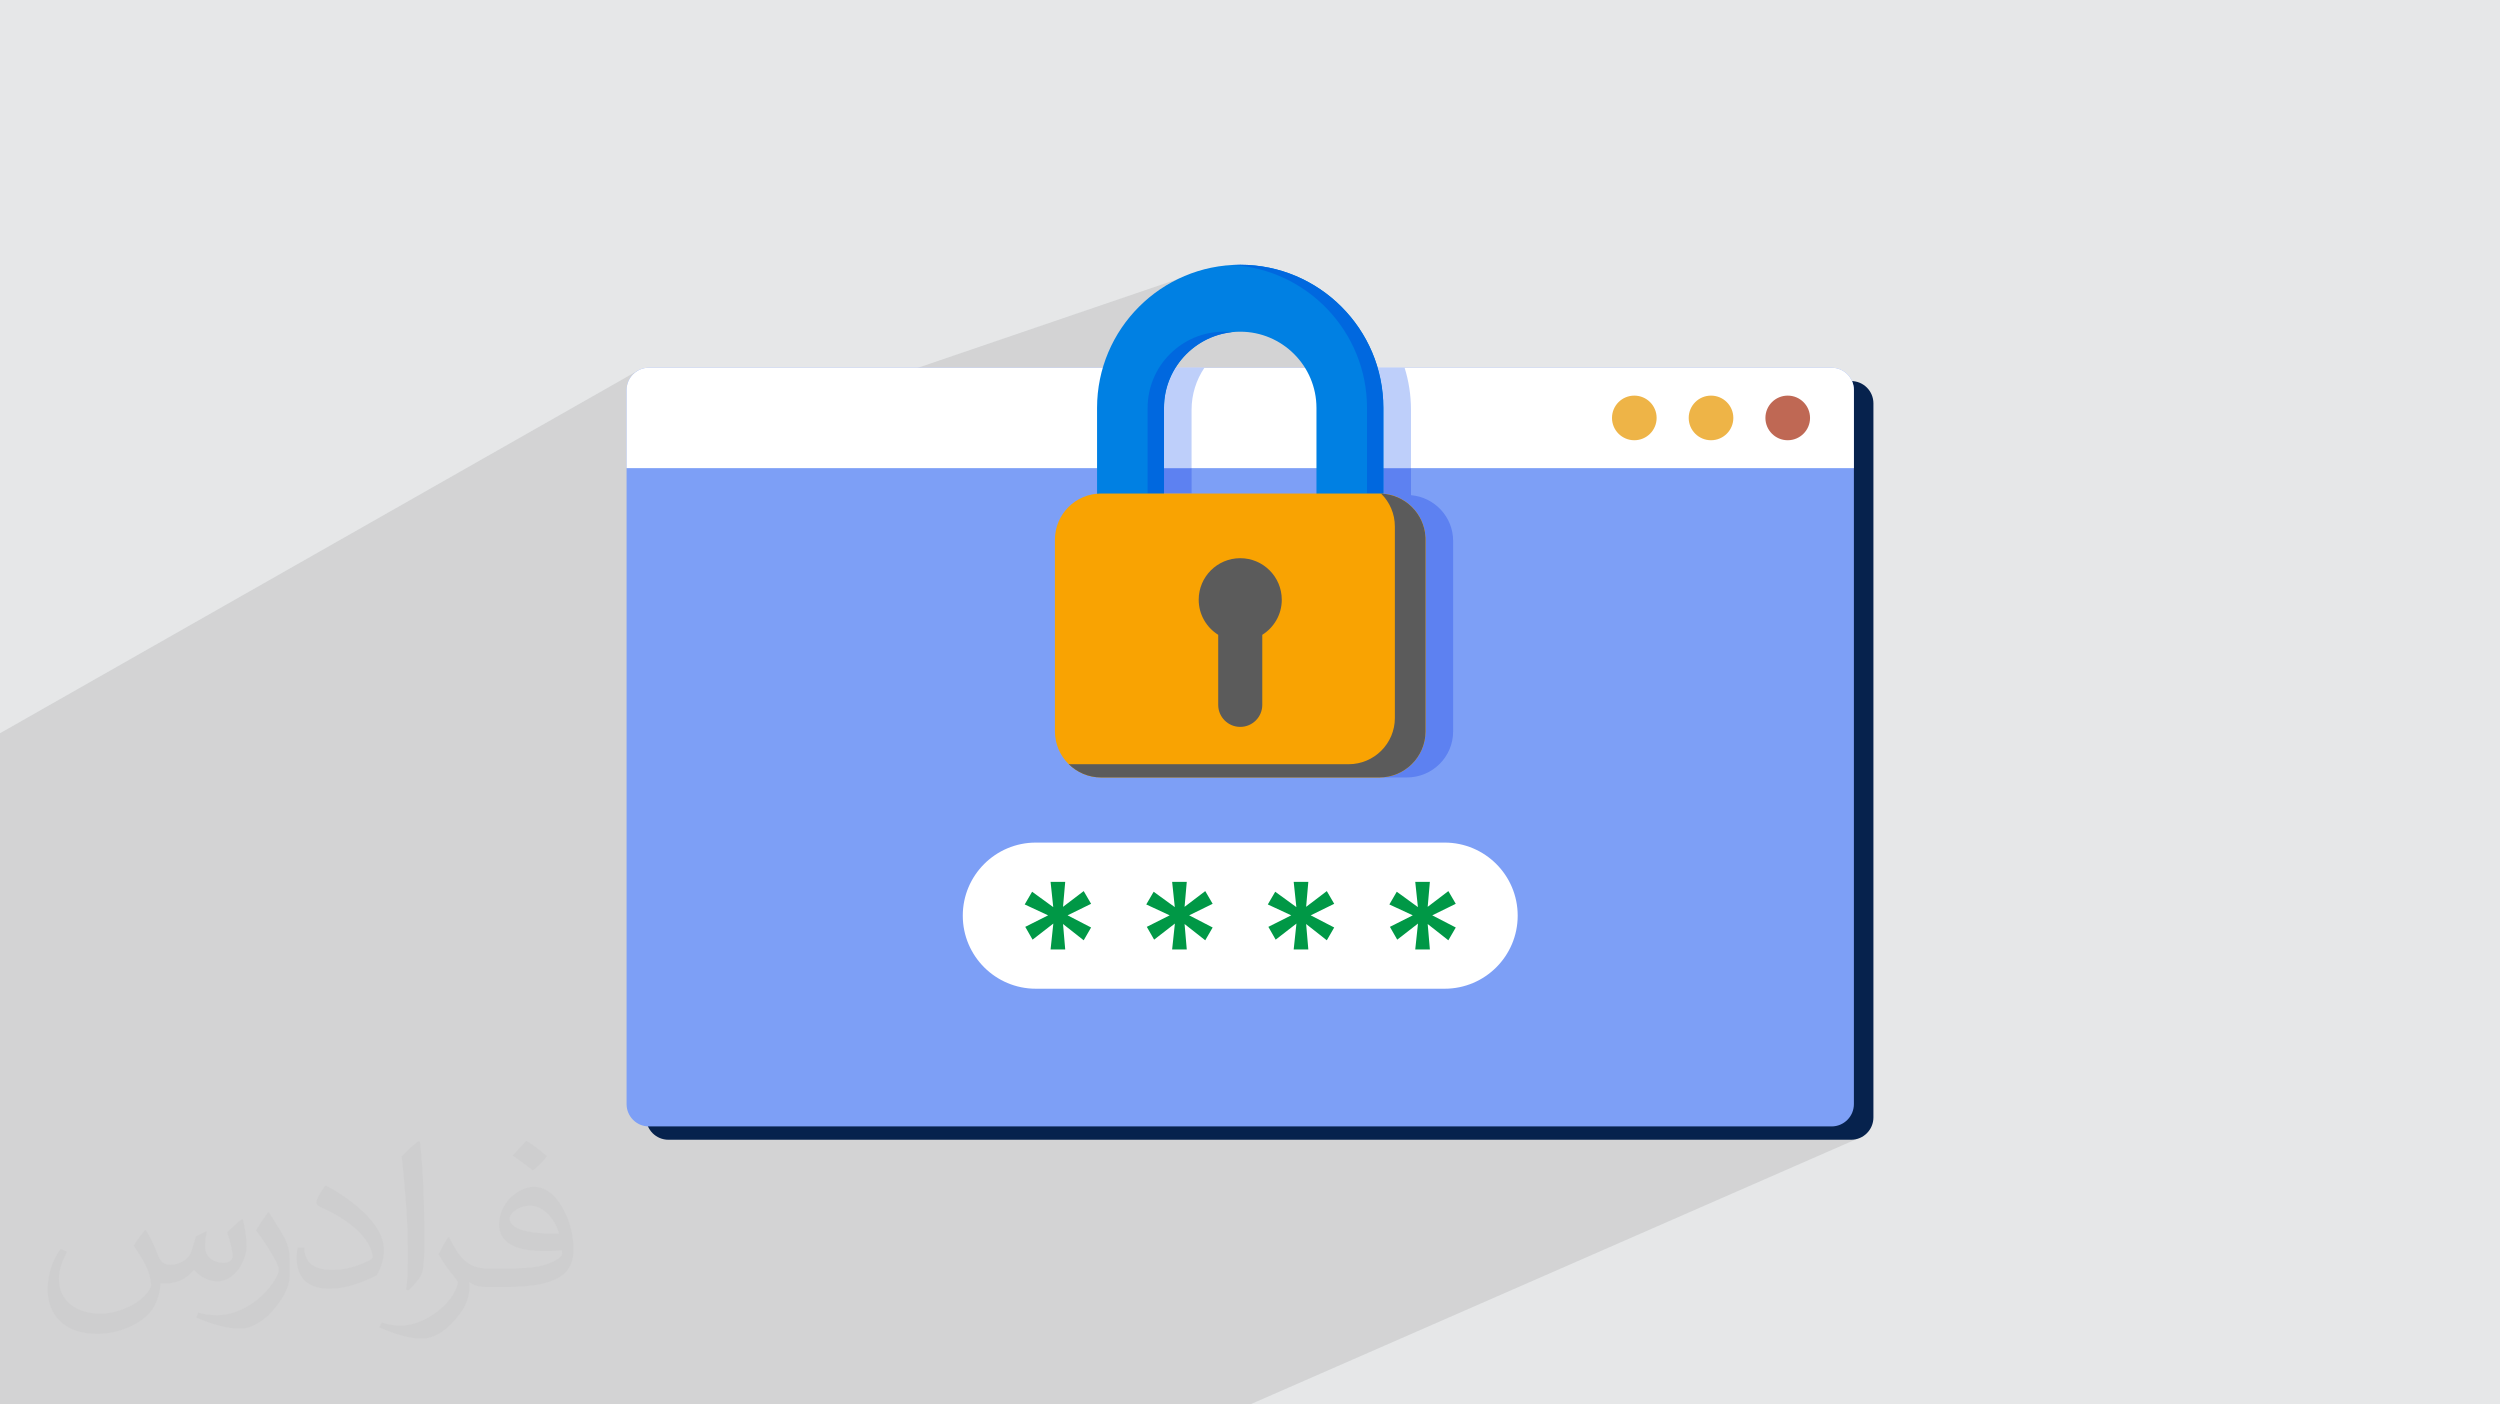
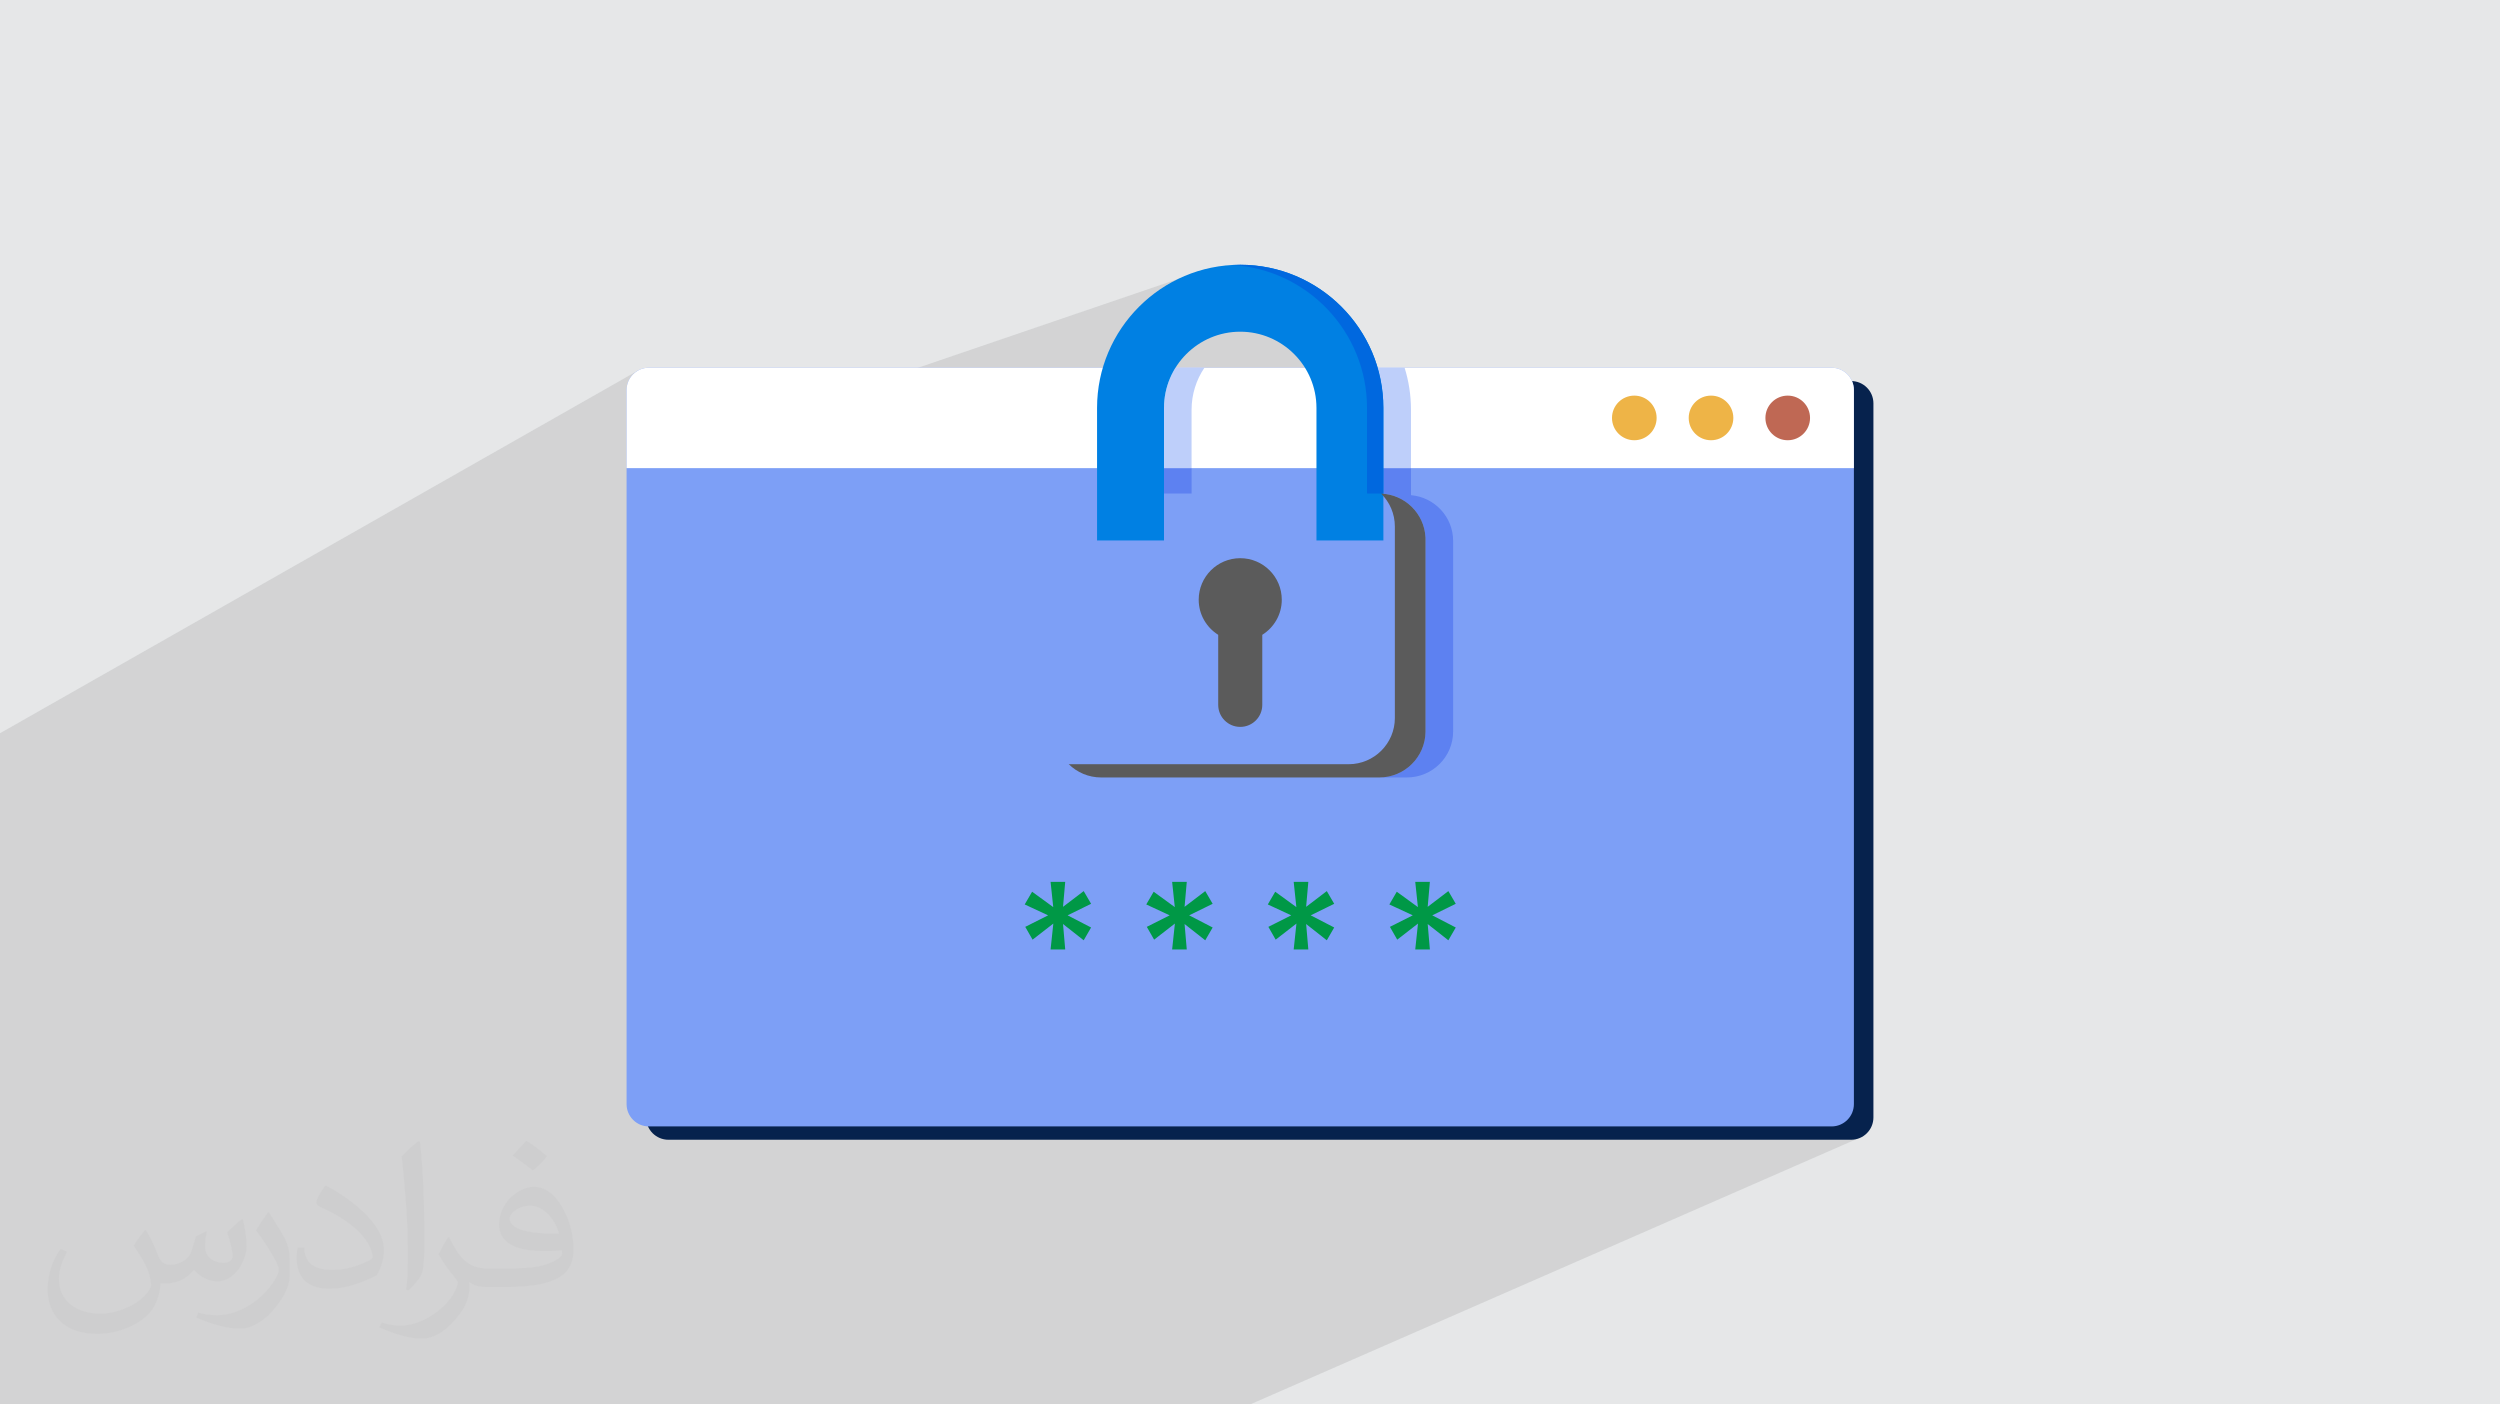
<svg xmlns="http://www.w3.org/2000/svg" xml:space="preserve" width="94.192mm" height="52.917mm" version="1.0" style="shape-rendering:geometricPrecision; text-rendering:geometricPrecision; image-rendering:optimizeQuality; fill-rule:evenodd; clip-rule:evenodd" viewBox="0 0 9404.92 5283.66">
  <defs>
    <style type="text/css">
   
    .fil14 {fill:#5B5B5B;fill-rule:nonzero}
    .fil15 {fill:#009846;fill-rule:nonzero}
    .fil11 {fill:#0068DF;fill-rule:nonzero}
    .fil8 {fill:#0080E3;fill-rule:nonzero}
    .fil4 {fill:#06224D;fill-rule:nonzero}
    .fil13 {fill:#575B43;fill-rule:nonzero}
    .fil6 {fill:#5D81F1;fill-rule:nonzero}
    .fil3 {fill:#7D9FF6;fill-rule:nonzero}
    .fil9 {fill:#8DA8F5;fill-rule:nonzero}
    .fil10 {fill:#99B5F0;fill-rule:nonzero}
    .fil7 {fill:#BECFFA;fill-rule:nonzero}
    .fil17 {fill:#BF6854;fill-rule:nonzero}
    .fil16 {fill:#EEB447;fill-rule:nonzero}
    .fil12 {fill:#F9A302;fill-rule:nonzero}
    .fil5 {fill:white;fill-rule:nonzero}
    .fil2 {fill:#373435;fill-opacity:0.031}
    .fil1 {fill:#2B2A29;fill-opacity:0.102}
    .fil0 {fill:#E6E7E8}
   
  </style>
  </defs>
  <g id="Layer_x0020_1">
    <polygon class="fil0" points="-0,0 9404.92,0 9404.92,5283.66 -0,5283.66 " />
-     <path class="fil1" d="M6330.28 3220.3c118.43,284.23 678.91,1054.06 678.91,1054.06l-2306.73 1009.29 -4702.46 0 0 -2525.23 2399.68 -1364.18 380.21 219.22 1774.65 -605.94 331.74 174.2 1443.99 2038.58z" />
+     <path class="fil1" d="M6330.28 3220.3c118.43,284.23 678.91,1054.06 678.91,1054.06l-2306.73 1009.29 -4702.46 0 0 -2525.23 2399.68 -1364.18 380.21 219.22 1774.65 -605.94 331.74 174.2 1443.99 2038.58" />
    <path class="fil2" d="M548.54 4627.69c17.95,27.21 29.6,53.36 40.96,82.43 8.45,16.91 12.93,48.09 52.57,48.09 11.61,0 28.28,-3.42 43.06,-11.61 16.63,-8.73 29.32,-21.94 35.94,-42l15.85 -53.36 38.57 -19.02 2.64 2.64c-5.27,20.09 -6.59,39.36 -6.59,54.43 0,44.63 38.57,61.56 69.22,61.56 17.95,0 34.09,-8.73 34.09,-25.11 0,-21.13 -8.98,-57.06 -20.62,-89.29 17.95,-17.95 35.94,-35.94 56.53,-50.47l3.17 1.6c8.98,38.04 14,75.56 14,100.66 0,24.57 -10.83,51.79 -19.81,69.49 -18.49,34.87 -51.25,62.62 -90.87,62.62 -30.1,0 -63.65,-15.07 -86.66,-43.06l-1.32 0c-21.66,26.96 -55.22,51.25 -108.86,51.25l-16.63 0c-2.64,35.41 -10.29,60.49 -21.94,82.95 -31.95,62.34 -126.81,106.47 -216.1,106.47 -124.17,0 -186.51,-71.59 -186.51,-166.96 0,-58.91 19.27,-113.6 48.88,-152.42l24.29 10.04c-18.49,35.41 -30.91,68.68 -30.91,101.45 0,89.29 72.66,131.83 156.4,131.83 77.68,0 173.83,-49.41 191.28,-106.72 -6.59,-62.62 -30.1,-91.93 -66.04,-148.99 10.83,-19.02 24.83,-38.04 42.28,-58.38l3.17 0 0 0 0 0 -0.02 -0.09zm1432.13 -336.04c26.15,16.39 51.79,35.66 76.87,57.85 -14,19.81 -31.45,37.79 -53.11,53.64 -25.11,-20.34 -50.19,-37.79 -75.84,-56.27 17.42,-19.55 34.62,-38.29 52.04,-55.22l0 0 0 0 0 0 0 0 0 0 0.03 0zm13.47 244.11c-42.28,0 -76.87,27.75 -76.87,48.34 0,44.13 84.53,57.85 185.72,57.31 -12.68,-51.79 -57.06,-105.68 -108.86,-105.68l0.01 0.03zm-94.86 236.19c54.96,0 103.04,-1.6 139.74,-10.83 40.96,-10.29 75.56,-30.91 75.56,-45.17 0,-3.7 0,-8.19 -1.32,-11.89 -22.98,2.11 -49.41,2.11 -72.38,2.11 -74.49,0 -131.55,-16.91 -154.02,-58.66 -5.55,-11.61 -9.51,-24.57 -9.51,-39.36 0,-40.43 17.42,-79.79 48.09,-107 25.61,-22.45 53.89,-36.44 82.67,-36.44 52.04,0 93.51,41.75 122.57,107.54 15.85,35.94 26.68,77.4 26.68,129.72 0,34.87 -9.51,64.19 -31.17,85.85 -40.43,39.11 -114.92,53.89 -229.04,53.89l-51.79 0 0 0 -13.47 0c-28.28,0 -48.62,-5.02 -64.72,-17.42l-2.64 0c0.79,6.59 1.32,12.93 1.32,19.02 0,25.61 -8.45,58.38 -25.61,84.53 -50.72,75.3 -105.68,108.04 -153.24,108.04 -48.09,0 -107,-18.49 -160.11,-42.54l9.51 -18.49c17.17,7.13 40.96,11.89 73.7,11.89 85.85,0 198.66,-82.43 212.66,-163 -3.17,-6.59 -8.98,-15.32 -17.17,-24.57 -25.11,-29.85 -40.96,-54.68 -55.75,-80.83 12.68,-25.11 24.29,-45.17 35.13,-63.4l4.49 -0.53c36.72,74.77 69.99,117.55 144.23,117.55l11.61 0 0 0 53.89 0 0 0 0 0 0 0 0 0 0 0 0.09 0.01zm-371.98 79c6.34,-34.34 6.87,-72.91 6.87,-108.86l0 -53.36c0,-99.6 -12.68,-244.36 -22.98,-338.68 17.95,-19.27 43.06,-42 62.87,-57.31l5.81 1.6c13.47,118.62 16.63,256 16.63,383.06 0,33.3 -1.32,65.79 -4.49,89.55 -1.85,30.1 -19.27,52.83 -56.53,87.7l-8.19 -3.7zm-382.8 -157.19c1.85,46.77 24.83,83.49 105.15,83.49 49.93,0 92.19,-12.93 138.96,-35.13 8.45,-3.7 12.93,-8.73 12.93,-12.93 0,-29.32 -22.45,-68.15 -60.23,-103.55 -36.72,-33.3 -85.34,-62.62 -130.76,-82.18 -15.6,-6.59 -20.62,-13.47 -20.62,-20.09 0,-13.47 17.95,-41.75 32.77,-62.09l5.02 -0.53c52.04,27.21 110.17,67.64 153.24,112.53 39.11,41.47 63.4,83.49 63.4,129.19 0,33.81 -10.29,65.51 -26.96,95.11 -57.06,28.79 -117.83,50.72 -178.06,50.72 -73.17,0 -123.1,-34.34 -123.1,-114.92 0,-8.73 0,-22.19 3.17,-39.64l25.11 0 0 0 0 0 0 0 0 0 0 0 -0.02 0zm-132.37 -132.9l45.45 73.45c16.63,27.21 32.23,56.81 32.23,103.55l0 59.7c0,48.34 -30.91,100.13 -80.83,151.38 -39.11,34.62 -73.7,49.41 -105.68,49.41 -47.55,0 -101.98,-14.79 -164.85,-41.75l7.13 -18.49c19.81,5.27 42.79,9.77 71.06,9.77 90.36,-0.53 182.8,-66.57 225.08,-147.15 5.02,-9.26 6.87,-17.95 6.87,-24.04 0,-9.26 -5.02,-19.55 -8.98,-28.79 -22.98,-43.31 -48.62,-82.95 -76.87,-119.68 14.79,-23.25 29.6,-45.7 45.7,-67.9l3.7 0.53 0 0 0 0 0 0 0 0 0 0 -0.02 0.01z" />
    <g id="_2461369359664">
      <path class="fil3" d="M3972.7 3484.55l0 -151.96c-1.64,1.91 -4.15,3.68 -7.54,5.37 -3.37,1.68 -6.9,3 -10.59,3.98 -3.69,1.01 -6.8,1.49 -9.32,1.49l0 -16.8c3.6,-0.53 7.68,-1.73 12.19,-3.52 4.51,-1.81 8.73,-4.28 12.63,-7.44 3.94,-3.15 6.87,-6.96 8.78,-11.47l14.96 0 0 180.36 -21.11 0z" />
-       <path class="fil3" d="M4102.19 3484.55l0 -151.96c-1.65,1.91 -4.16,3.68 -7.54,5.37 -3.38,1.68 -6.9,3 -10.59,3.98 -3.69,1.01 -6.8,1.49 -9.33,1.49l0 -16.8c3.61,-0.53 7.68,-1.73 12.19,-3.52 4.51,-1.81 8.73,-4.28 12.64,-7.44 3.94,-3.15 6.84,-6.96 8.77,-11.47l14.97 0 0 180.36 -21.11 0z" />
      <path class="fil3" d="M3976.49 3783.58c1.98,0 3.65,-0.25 5.02,-0.78 1.36,-0.5 2.46,-1.77 3.3,-3.78 0.81,-2.03 1.4,-5.22 1.79,-9.63 0.37,-4.41 0.56,-10.47 0.56,-18.19l0 -87.84c0,-9.15 -0.4,-15.7 -1.2,-19.66 -0.78,-3.96 -1.97,-6.42 -3.52,-7.39 -1.57,-0.95 -3.56,-1.43 -5.94,-1.43 -2.33,0 -4.32,0.46 -6,1.39 -1.66,0.92 -2.98,3.35 -3.9,7.32 -0.93,3.96 -1.37,10.51 -1.37,19.67l0 87.94c0,7.78 0.19,13.87 0.55,18.23 0.4,4.39 1.01,7.56 1.91,9.59 0.89,2.02 2.07,3.29 3.49,3.78 1.44,0.53 3.19,0.78 5.32,0.78zm0.21 17.92c-9.84,0 -16.99,-2.02 -21.43,-6.04 -4.44,-4.03 -7.24,-9.83 -8.39,-17.42 -1.18,-7.58 -1.75,-16.7 -1.75,-27.35l0 -86.19c0,-10.39 0.63,-19.1 1.89,-26.13 1.26,-7.05 4.11,-12.34 8.57,-15.93 4.42,-3.59 11.48,-5.4 21.11,-5.4 9.64,0 16.6,1.81 20.91,5.4 4.3,3.58 6.98,8.88 8.04,15.93 1.07,7.03 1.6,15.74 1.6,26.13l0 86.19c0,7.98 -0.25,15.14 -0.72,21.41 -0.51,6.27 -1.64,11.6 -3.48,15.99 -1.85,4.37 -4.86,7.71 -9.03,9.99 -4.17,2.29 -9.94,3.42 -17.31,3.42z" />
      <path class="fil4" d="M6963.8 4287.69l-4449.23 0c-46.38,0 -83.95,-37.59 -83.95,-83.95l0 -2686.32c0,-46.37 37.57,-83.95 83.95,-83.95l4449.23 0c46.36,0 83.95,37.58 83.95,83.95l0 2686.32c0,46.36 -37.59,83.95 -83.95,83.95z" />
      <path class="fil3" d="M6890.35 4237.57l-4449.24 0c-46.38,0 -83.94,-37.59 -83.94,-83.95l0 -2686.33c0,-46.36 37.56,-83.95 83.94,-83.95l4449.24 0c46.36,0 83.94,37.59 83.94,83.95l0 2686.33c0,46.36 -37.58,83.95 -83.94,83.95z" />
      <path class="fil5" d="M2357.16 1467.29l0 293.82 4617.13 0 0 -293.82c0,-46.36 -37.58,-83.95 -83.94,-83.95l-4449.24 0c-46.38,0 -83.94,37.59 -83.94,83.95z" />
      <path class="fil6" d="M5292.67 2924.79l-102.81 0c95.08,-0.5 172.12,-77.27 173.02,-172.26 0,-0.57 0,-1.14 0,-1.7l0 -720.26 0 0 0 0c0,-0.19 0,-0.38 0,-0.56 0,-0.09 0,-0.17 0,-0.26 0,-0.1 0,-0.19 0,-0.29 0,-0.08 0,-0.17 0,-0.26 0,-0.1 0,-0.2 0,-0.31 0,-0.08 0,-0.17 0,-0.25 0,-0.1 0,-0.19 0,-0.29 0,-0.11 0,-0.19 0,-0.3 -0.02,-0.08 -0.02,-0.17 -0.02,-0.25 0,-0.11 0,-0.23 0,-0.34 0,-0.06 0,-0.14 0,-0.23 0,-0.1 0,-0.23 0,-0.36 0,-0.06 -0.02,-0.1 -0.02,-0.16 0,-0.13 0,-0.26 0,-0.38 0,-0.06 0,-0.13 0,-0.19 0,-0.13 -0.02,-0.25 -0.02,-0.38 0,-0.04 0,-0.11 0,-0.17 0,-0.12 0,-0.25 0,-0.38 -0.02,-0.06 -0.02,-0.12 -0.02,-0.16 0,-0.13 0,-0.28 0,-0.4 0,-0.07 0,-0.11 -0.02,-0.15 0,-0.13 0,-0.28 0,-0.42 0,-0.04 0,-0.08 0,-0.12 -0.03,-0.15 -0.03,-0.3 -0.03,-0.45 0,-0.02 0,-0.06 0,-0.1 -0.01,-0.15 -0.01,-0.3 -0.01,-0.44 0,-0.03 -0.03,-0.07 -0.03,-0.11 0,-0.15 0,-0.29 -0.02,-0.47 0,-0.01 0,-0.04 0,-0.06 0,-0.16 0,-0.33 -0.02,-0.48 0,-0.02 0,-0.04 0,-0.04 -4.3,-86.87 -72.34,-156.98 -158.33,-164.52l0 -96.2 103.74 0 0 101.73c88.84,7.77 158.56,81.87 158.56,172.28l0 716.63c0,95.58 -77.88,173.06 -173.97,173.06zm-809.96 -1068.15l-103.74 0 0 -95.54 103.74 0 0 95.54z" />
      <path class="fil7" d="M5308.07 1761.1l-103.74 0 0 -226.51c0,-52.51 -7.55,-103.23 -21.61,-151.26l101.34 0c15.61,50.06 24.01,103.22 24.01,158.31l0 219.46zm-825.37 0l-103.74 0 0 -226.51c0,-0.28 0,-0.57 0,-0.82 0,-0.05 0,-0.05 0,-0.09 0,-0.25 0,-0.52 0,-0.77 0,-0.03 0,-0.07 0,-0.11 0,-0.25 0,-0.51 0,-0.76 0,-0.04 0.02,-0.08 0.02,-0.1 0,-0.25 0,-0.53 0,-0.78 0,-0.02 0,-0.06 0,-0.1 0,-0.25 0,-0.51 0,-0.78 0,-0.02 0,-0.04 0.02,-0.08 0,-0.26 0,-0.53 0,-0.78 0,-0.03 0,-0.04 0,-0.07 0.03,-0.84 0.04,-1.68 0.07,-2.52 0,-0.02 0,-0.02 0,-0.04 0,-0.27 0.02,-0.52 0.02,-0.82 0,-0.02 0,-0.02 0,-0.04 0,-0.27 0.02,-0.55 0.02,-0.82 0,-0.02 0,-0.02 0,-0.04 0.02,-0.28 0.02,-0.55 0.04,-0.84 0,0 0,0 0,-0.03 0,-0.27 0.02,-0.54 0.02,-0.84 0,0 0,0 0,-0.02 1.99,-51.24 17.48,-99.08 43.02,-140.03l108.88 0c-30.51,45.34 -48.37,99.78 -48.37,158.31l0 219.46z" />
      <path class="fil8" d="M5204.33 2033.3l-251.84 0 0 -498.7c0,-158.14 -128.65,-286.77 -286.77,-286.77 -158.12,0 -286.77,128.63 -286.77,286.77l0 498.7 -251.84 0 0 -498.7c0,-296.99 241.61,-538.61 538.6,-538.61 296.99,0 538.6,241.62 538.6,538.61l0 498.7z" />
      <path class="fil9" d="M4378.96 1761.1l0 0 0 -226.51c0,-0.28 0,-0.57 0,-0.82 0,0.25 0,0.54 0,0.82l0 226.51zm0 -227.42c0,-0.25 0,-0.52 0,-0.77 0,0.25 0,0.52 0,0.77zm0 -0.88c0,-0.25 0,-0.51 0,-0.76 0,0.25 0,0.51 0,0.76zm0.02 -0.86c0,-0.25 0,-0.5 0,-0.78 0,0.25 0,0.53 0,0.78zm0 -0.88c0,-0.25 0,-0.51 0,-0.78 0,0.27 0,0.53 0,0.78zm0.02 -0.86c0,-0.26 0,-0.53 0,-0.78 0,0.25 0,0.52 0,0.78zm0 -0.85c0.03,-0.84 0.04,-1.7 0.07,-2.52 -0.03,0.84 -0.04,1.68 -0.07,2.52zm0.07 -2.56c0,-0.27 0.02,-0.52 0.02,-0.82 0,0.3 -0.02,0.55 -0.02,0.82zm0.02 -0.86c0,-0.27 0.02,-0.55 0.02,-0.82 0,0.27 -0.02,0.55 -0.02,0.82zm0.02 -0.86c0.02,-0.28 0.02,-0.57 0.04,-0.84 -0.02,0.29 -0.02,0.56 -0.04,0.84zm0.04 -0.87c0,-0.27 0.02,-0.54 0.02,-0.84 0,0.3 -0.02,0.57 -0.02,0.84z" />
-       <path class="fil10" d="M4422.2 1383.34l-0.02 0c45.47,-72.94 122.79,-124.09 212.36,-133.83 0.13,0.02 0.26,0.02 0.36,0.04 -89.69,9.64 -167.16,60.78 -212.7,133.79z" />
      <path class="fil9" d="M4379.17 1523.36c1.99,-51.24 17.48,-99.06 43,-140.03l0.02 0c-25.54,40.95 -41.04,88.79 -43.02,140.03z" />
-       <path class="fil11" d="M4378.96 1856.64l-61.67 0 0 -322.04c0,-158.14 128.66,-286.77 286.78,-286.77 10.3,0 20.46,0.61 30.46,1.68 -89.56,9.74 -166.89,60.89 -212.36,133.83l0 0c-25.52,40.97 -41.02,88.79 -43,140.03 0,0.02 0,0.02 0,0.02 0,0.3 -0.02,0.57 -0.02,0.84 0,0.03 0,0.03 0,0.03 -0.02,0.27 -0.02,0.56 -0.04,0.84 0,0.02 0,0.02 0,0.04 0,0.27 -0.02,0.55 -0.02,0.82 0,0.02 0,0.02 0,0.04 0,0.3 -0.02,0.55 -0.02,0.82 0,0.02 0,0.02 0,0.04 -0.03,0.82 -0.04,1.68 -0.07,2.52 0,0.03 0,0.04 0,0.07 0,0.25 0,0.52 0,0.78 -0.02,0.04 -0.02,0.06 -0.02,0.08 0,0.27 0,0.53 0,0.78 0,0.04 0,0.08 0,0.1 0,0.28 0,0.53 0,0.78 -0.02,0.04 -0.02,0.06 -0.02,0.1 0,0.25 0,0.51 0,0.76 0,0.04 0,0.08 0,0.11 0,0.25 0,0.52 0,0.77 0,0.04 0,0.04 0,0.09 0,0.25 0,0.54 0,0.82l0 226.51 0 95.54z" />
      <path class="fil11" d="M5204.33 1857.31c-5.07,-0.44 -10.21,-0.67 -15.4,-0.67l-46.26 0 0 -322.04c0,-286.65 -225.09,-521.63 -507.78,-537.67 10.22,-0.57 20.49,-0.95 30.83,-0.95 296.99,0 538.6,241.62 538.6,538.61l0 226.51 0 96.2z" />
-       <path class="fil12" d="M5188.93 2924.79l-1046.44 0c-96.05,0 -173.94,-77.88 -173.94,-173.96l0 -720.26c0,-96.05 77.88,-173.94 173.94,-173.94l1046.44 0c96.05,0 173.94,77.88 173.94,173.94l0 720.26c0,96.07 -77.88,173.96 -173.94,173.96z" />
      <path class="fil13" d="M5362.87 2030.58c0,-0.19 0,-0.38 0,-0.56 0,0.18 0,0.37 0,0.56zm0 -0.82c0,-0.08 0,-0.21 0,-0.29 0,0.1 0,0.19 0,0.29zm0 -0.55c0,-0.1 0,-0.2 0,-0.31 0,0.11 0,0.21 0,0.31zm0 -0.56c0,-0.1 0,-0.21 0,-0.29 0,0.1 0,0.19 0,0.29zm0 -0.59c-0.02,-0.08 -0.02,-0.17 -0.02,-0.25 0,0.08 0,0.17 0.02,0.25zm-0.02 -0.59c0,-0.06 0,-0.14 0,-0.23 0,0.09 0,0.17 0,0.23zm0 -0.59c0,-0.04 -0.02,-0.12 -0.02,-0.16 0,0.06 0.02,0.1 0.02,0.16zm-0.02 -0.54c0,-0.06 0,-0.13 0,-0.19 0,0.06 0,0.13 0,0.19zm-0.02 -0.57c0,-0.06 0,-0.11 0,-0.17 0,0.06 0,0.13 0,0.17zm0 -0.55c-0.02,-0.06 -0.02,-0.1 -0.02,-0.16 0,0.04 0,0.1 0.02,0.16zm-0.02 -0.56c0,-0.07 0,-0.11 -0.02,-0.15 0.02,0.04 0.02,0.08 0.02,0.15zm-0.02 -0.57c0,-0.04 0,-0.08 0,-0.12 0,0.04 0,0.08 0,0.12zm-0.03 -0.57c0,-0.02 0,-0.06 0,-0.1 0,0.04 0,0.08 0,0.1zm-0.01 -0.54c0,-0.03 -0.03,-0.07 -0.03,-0.11 0,0.04 0.03,0.08 0.03,0.11zm-0.05 -0.58c0,-0.01 0,-0.04 0,-0.06 0,0.02 0,0.05 0,0.06zm-0.02 -0.54c0,-0.02 0,-0.04 0,-0.04 0,0 0,0.02 0,0.04z" />
      <path class="fil14" d="M5188.93 2924.79l-1046.44 0c-47.62,0 -90.72,-19.18 -122.15,-50.18 2.25,0.09 4.45,0.34 6.72,0.34l1046.43 0c96.06,0 173.95,-77.88 173.95,-173.96l0 -720.28c0,-48.42 -19.83,-92.19 -51.78,-123.73 90.01,3.44 162.54,75.11 167,164.85 0,0 0,0.02 0,0.04 0.02,0.15 0.02,0.32 0.02,0.48 0,0.02 0,0.05 0,0.06 0.02,0.18 0.02,0.32 0.02,0.47 0,0.04 0.03,0.08 0.03,0.11 0,0.14 0,0.29 0.01,0.44 0,0.04 0,0.08 0,0.1 0,0.15 0,0.3 0.03,0.45 0,0.04 0,0.08 0,0.12 0,0.14 0,0.29 0,0.42 0.02,0.04 0.02,0.08 0.02,0.15 0,0.12 0,0.27 0,0.4 0,0.06 0,0.1 0.02,0.16 0,0.13 0,0.26 0,0.38 0,0.06 0,0.11 0,0.17 0,0.13 0.02,0.25 0.02,0.38 0,0.06 0,0.13 0,0.19 0,0.12 0,0.25 0,0.38 0,0.04 0.02,0.12 0.02,0.16 0,0.13 0,0.26 0,0.36 0,0.09 0,0.17 0,0.23 0,0.13 0,0.23 0,0.34 0,0.08 0,0.17 0.02,0.25 0,0.09 0,0.19 0,0.3 0,0.08 0,0.19 0,0.29 0,0.08 0,0.17 0,0.25 0,0.11 0,0.21 0,0.31 0,0.09 0,0.18 0,0.26 0,0.08 0,0.21 0,0.29 0,0.09 0,0.17 0,0.26 0,0.18 0,0.37 0,0.56l0 0 0 720.26c0,0.56 0,1.13 0,1.7 -0.9,95.31 -78.43,172.26 -173.94,172.26z" />
      <path class="fil14" d="M4821.99 2256.17c0,-86.33 -69.96,-156.29 -156.26,-156.29 -86.32,0 -156.29,69.96 -156.29,156.29 0,55.78 29.43,104.36 73.4,132.02l0 263.45c0,45.77 37.1,82.9 82.89,82.9 45.77,0 82.89,-37.13 82.89,-82.9l0 -263.45c43.95,-27.66 73.37,-76.24 73.37,-132.02z" />
-       <path class="fil5" d="M5434.6 3719.55l-1537.78 0c-151.82,0 -274.88,-123.06 -274.88,-274.88l0 0c0,-151.85 123.06,-274.91 274.88,-274.91l1537.78 0c151.82,0 274.91,123.06 274.91,274.91l0 0c0,151.82 -123.09,274.88 -274.91,274.88z" />
      <polygon class="fil15" points="3952.26,3571.78 3962.6,3474.4 3884.49,3534.97 3856.97,3486.78 3942.98,3443.45 3854.89,3402.5 3882.77,3354.67 3962.24,3412.46 3952.26,3317.53 4007.3,3317.53 3999.06,3411.46 4076.83,3352.25 4104.68,3400.08 4016.26,3443.45 4104.68,3489.2 4076.83,3537.38 3999.06,3476.15 4007.3,3571.78 " />
      <polygon class="fil15" points="4409.53,3571.78 4419.89,3474.4 4341.78,3534.97 4314.26,3486.78 4400.27,3443.45 4312.18,3402.5 4340.05,3354.67 4419.53,3412.46 4409.53,3317.53 4464.58,3317.53 4456.34,3411.46 4534.1,3352.25 4561.96,3400.08 4473.55,3443.45 4561.96,3489.2 4534.1,3537.38 4456.34,3476.15 4464.58,3571.78 " />
      <polygon class="fil15" points="4866.82,3571.78 4877.15,3474.4 4799.05,3534.97 4771.55,3486.78 4857.55,3443.45 4769.46,3402.5 4797.34,3354.67 4876.82,3412.46 4866.82,3317.53 4921.87,3317.53 4913.63,3411.46 4991.38,3352.25 5019.25,3400.08 4930.84,3443.45 5019.25,3489.2 4991.38,3537.38 4913.63,3476.15 4921.87,3571.78 " />
      <polygon class="fil15" points="5324.11,3571.78 5334.43,3474.4 5256.34,3534.97 5228.8,3486.78 5314.83,3443.45 5226.75,3402.5 5254.62,3354.67 5334.1,3412.46 5324.11,3317.53 5379.16,3317.53 5370.91,3411.46 5448.67,3352.25 5476.54,3400.08 5388.12,3443.45 5476.54,3489.2 5448.67,3537.38 5370.91,3476.15 5379.16,3571.78 " />
      <path class="fil16" d="M6232.17 1572.22c0,-46.36 -37.59,-83.94 -83.95,-83.94 -46.36,0 -83.94,37.58 -83.94,83.94 0,46.36 37.58,83.95 83.94,83.95 46.36,0 83.95,-37.59 83.95,-83.95z" />
      <path class="fil16" d="M6520.75 1572.22c0,-46.36 -37.59,-83.94 -83.95,-83.94 -46.36,0 -83.94,37.58 -83.94,83.94 0,46.36 37.58,83.95 83.94,83.95 46.36,0 83.95,-37.59 83.95,-83.95z" />
      <path class="fil17" d="M6809.31 1572.22c0,-46.36 -37.58,-83.94 -83.94,-83.94 -46.36,0 -83.95,37.58 -83.95,83.94 0,46.36 37.59,83.95 83.95,83.95 46.36,0 83.94,-37.59 83.94,-83.95z" />
    </g>
  </g>
</svg>